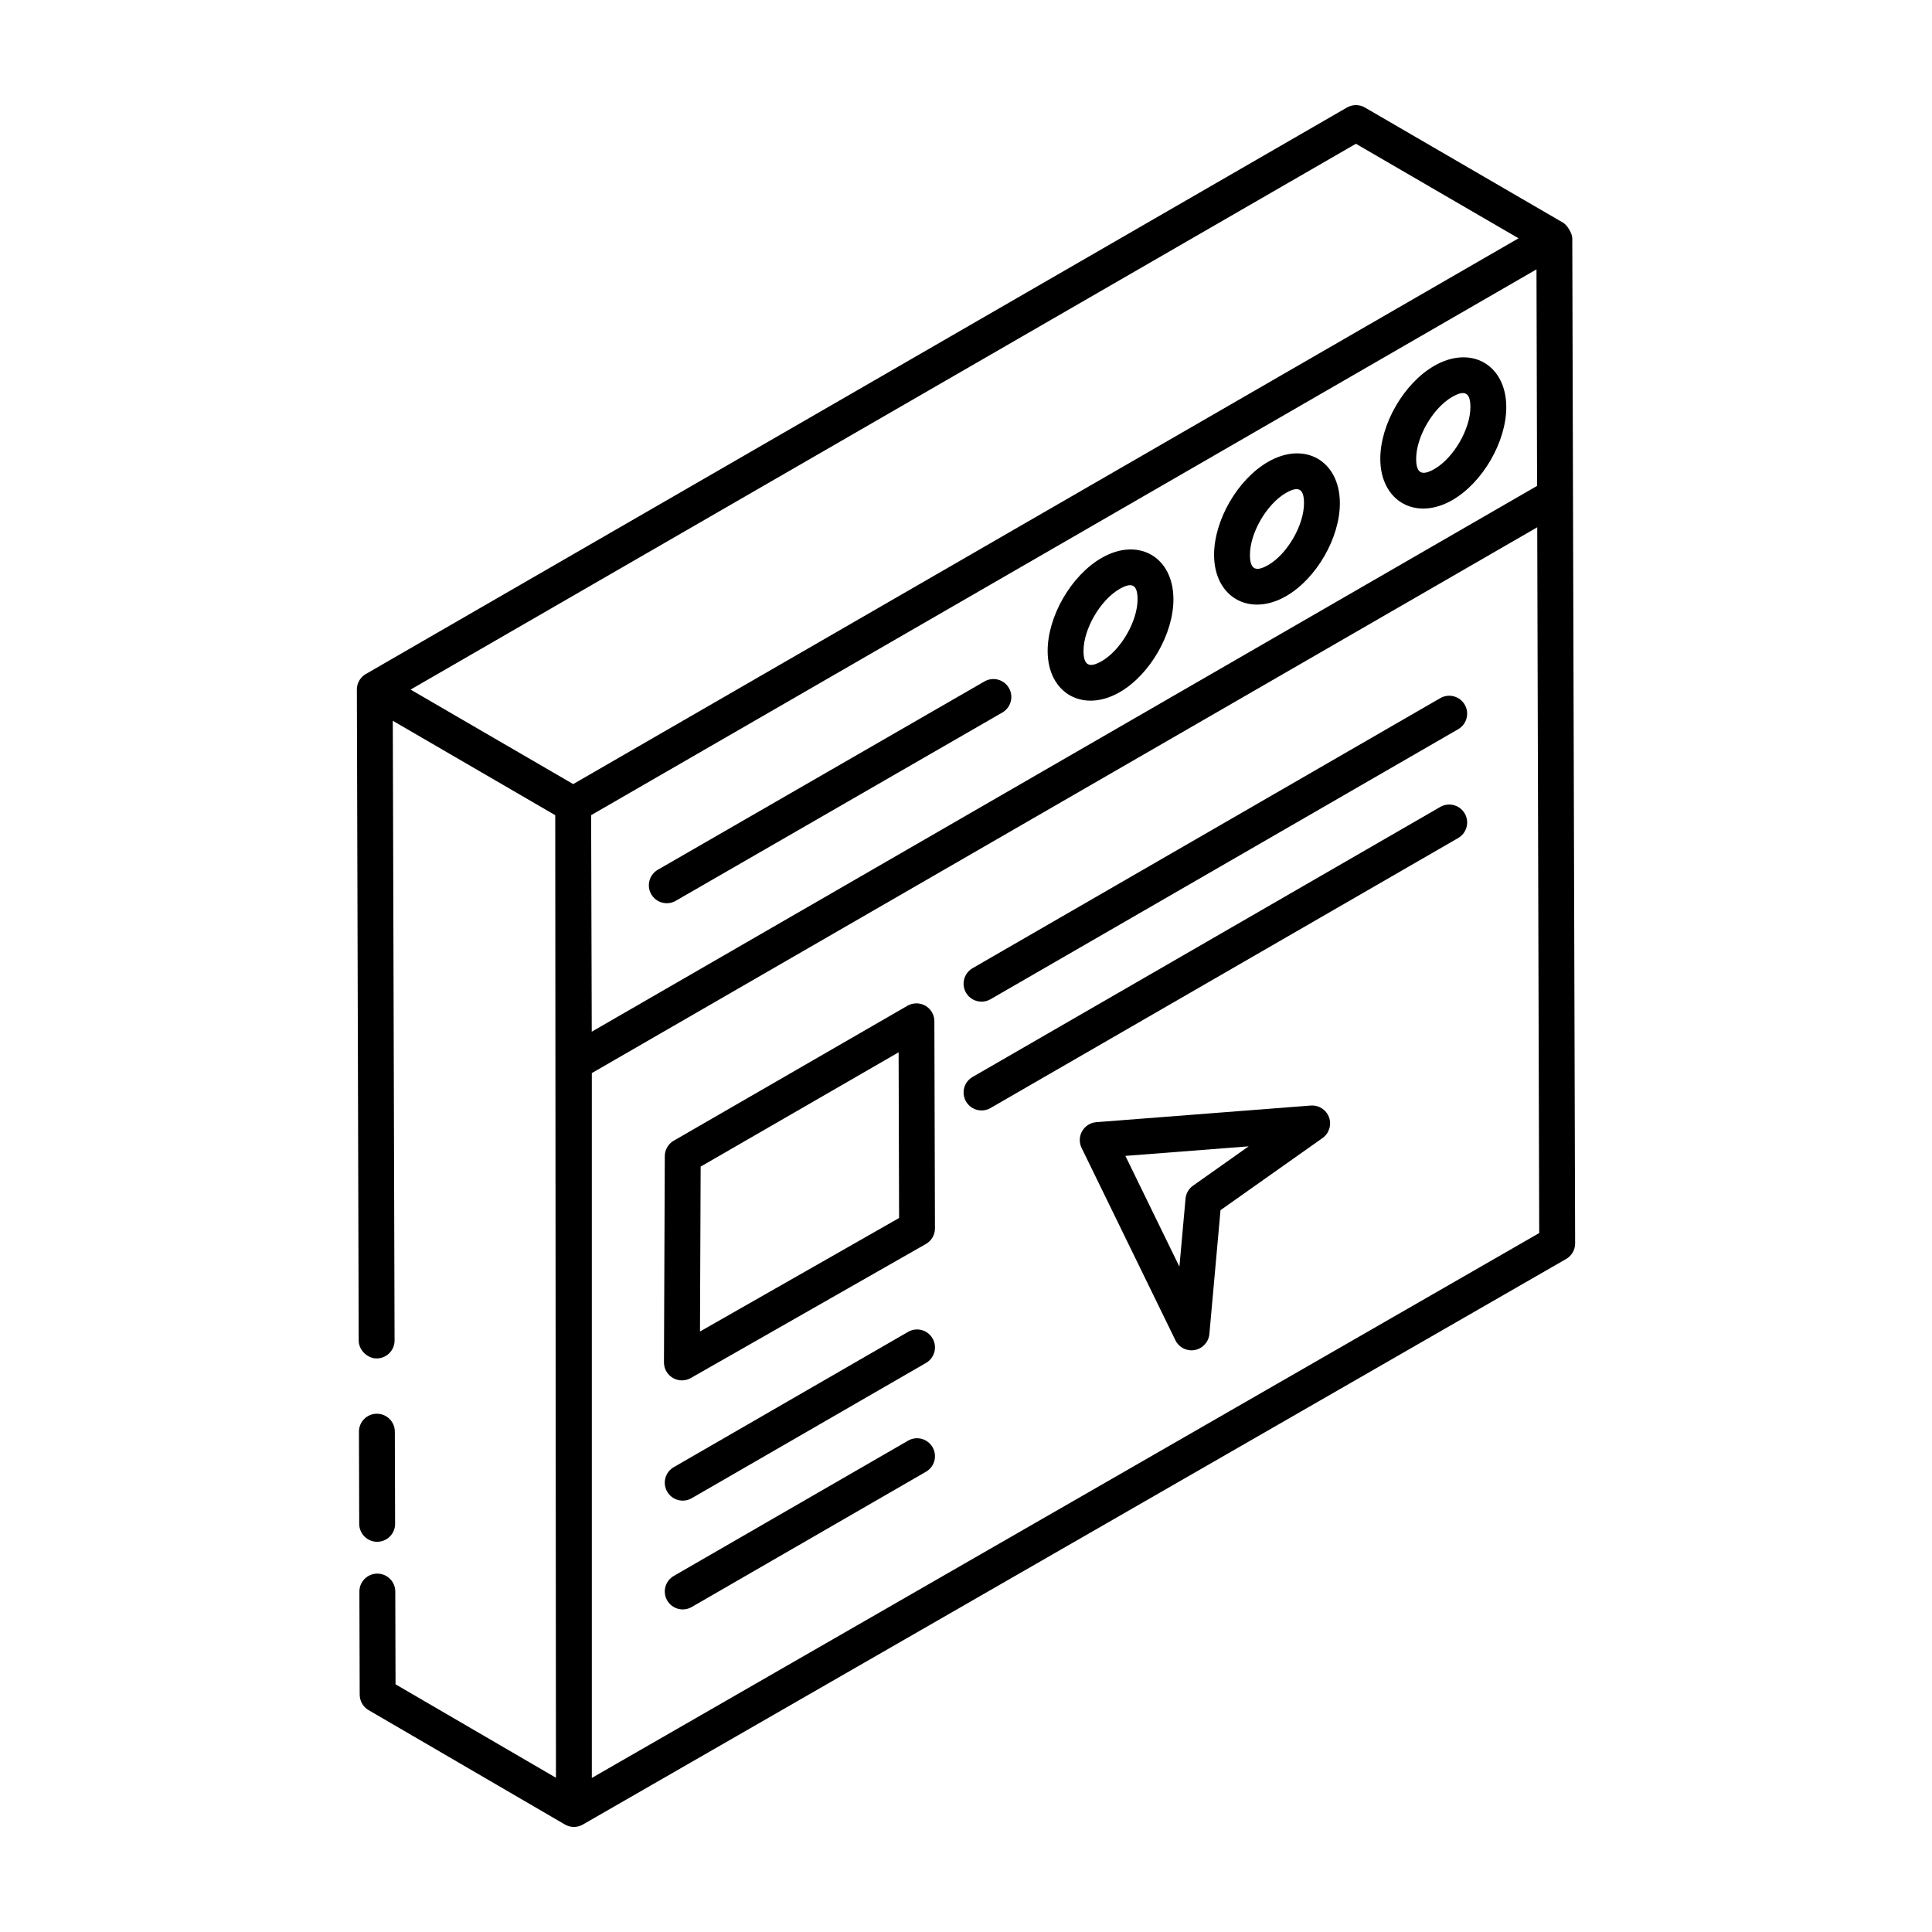
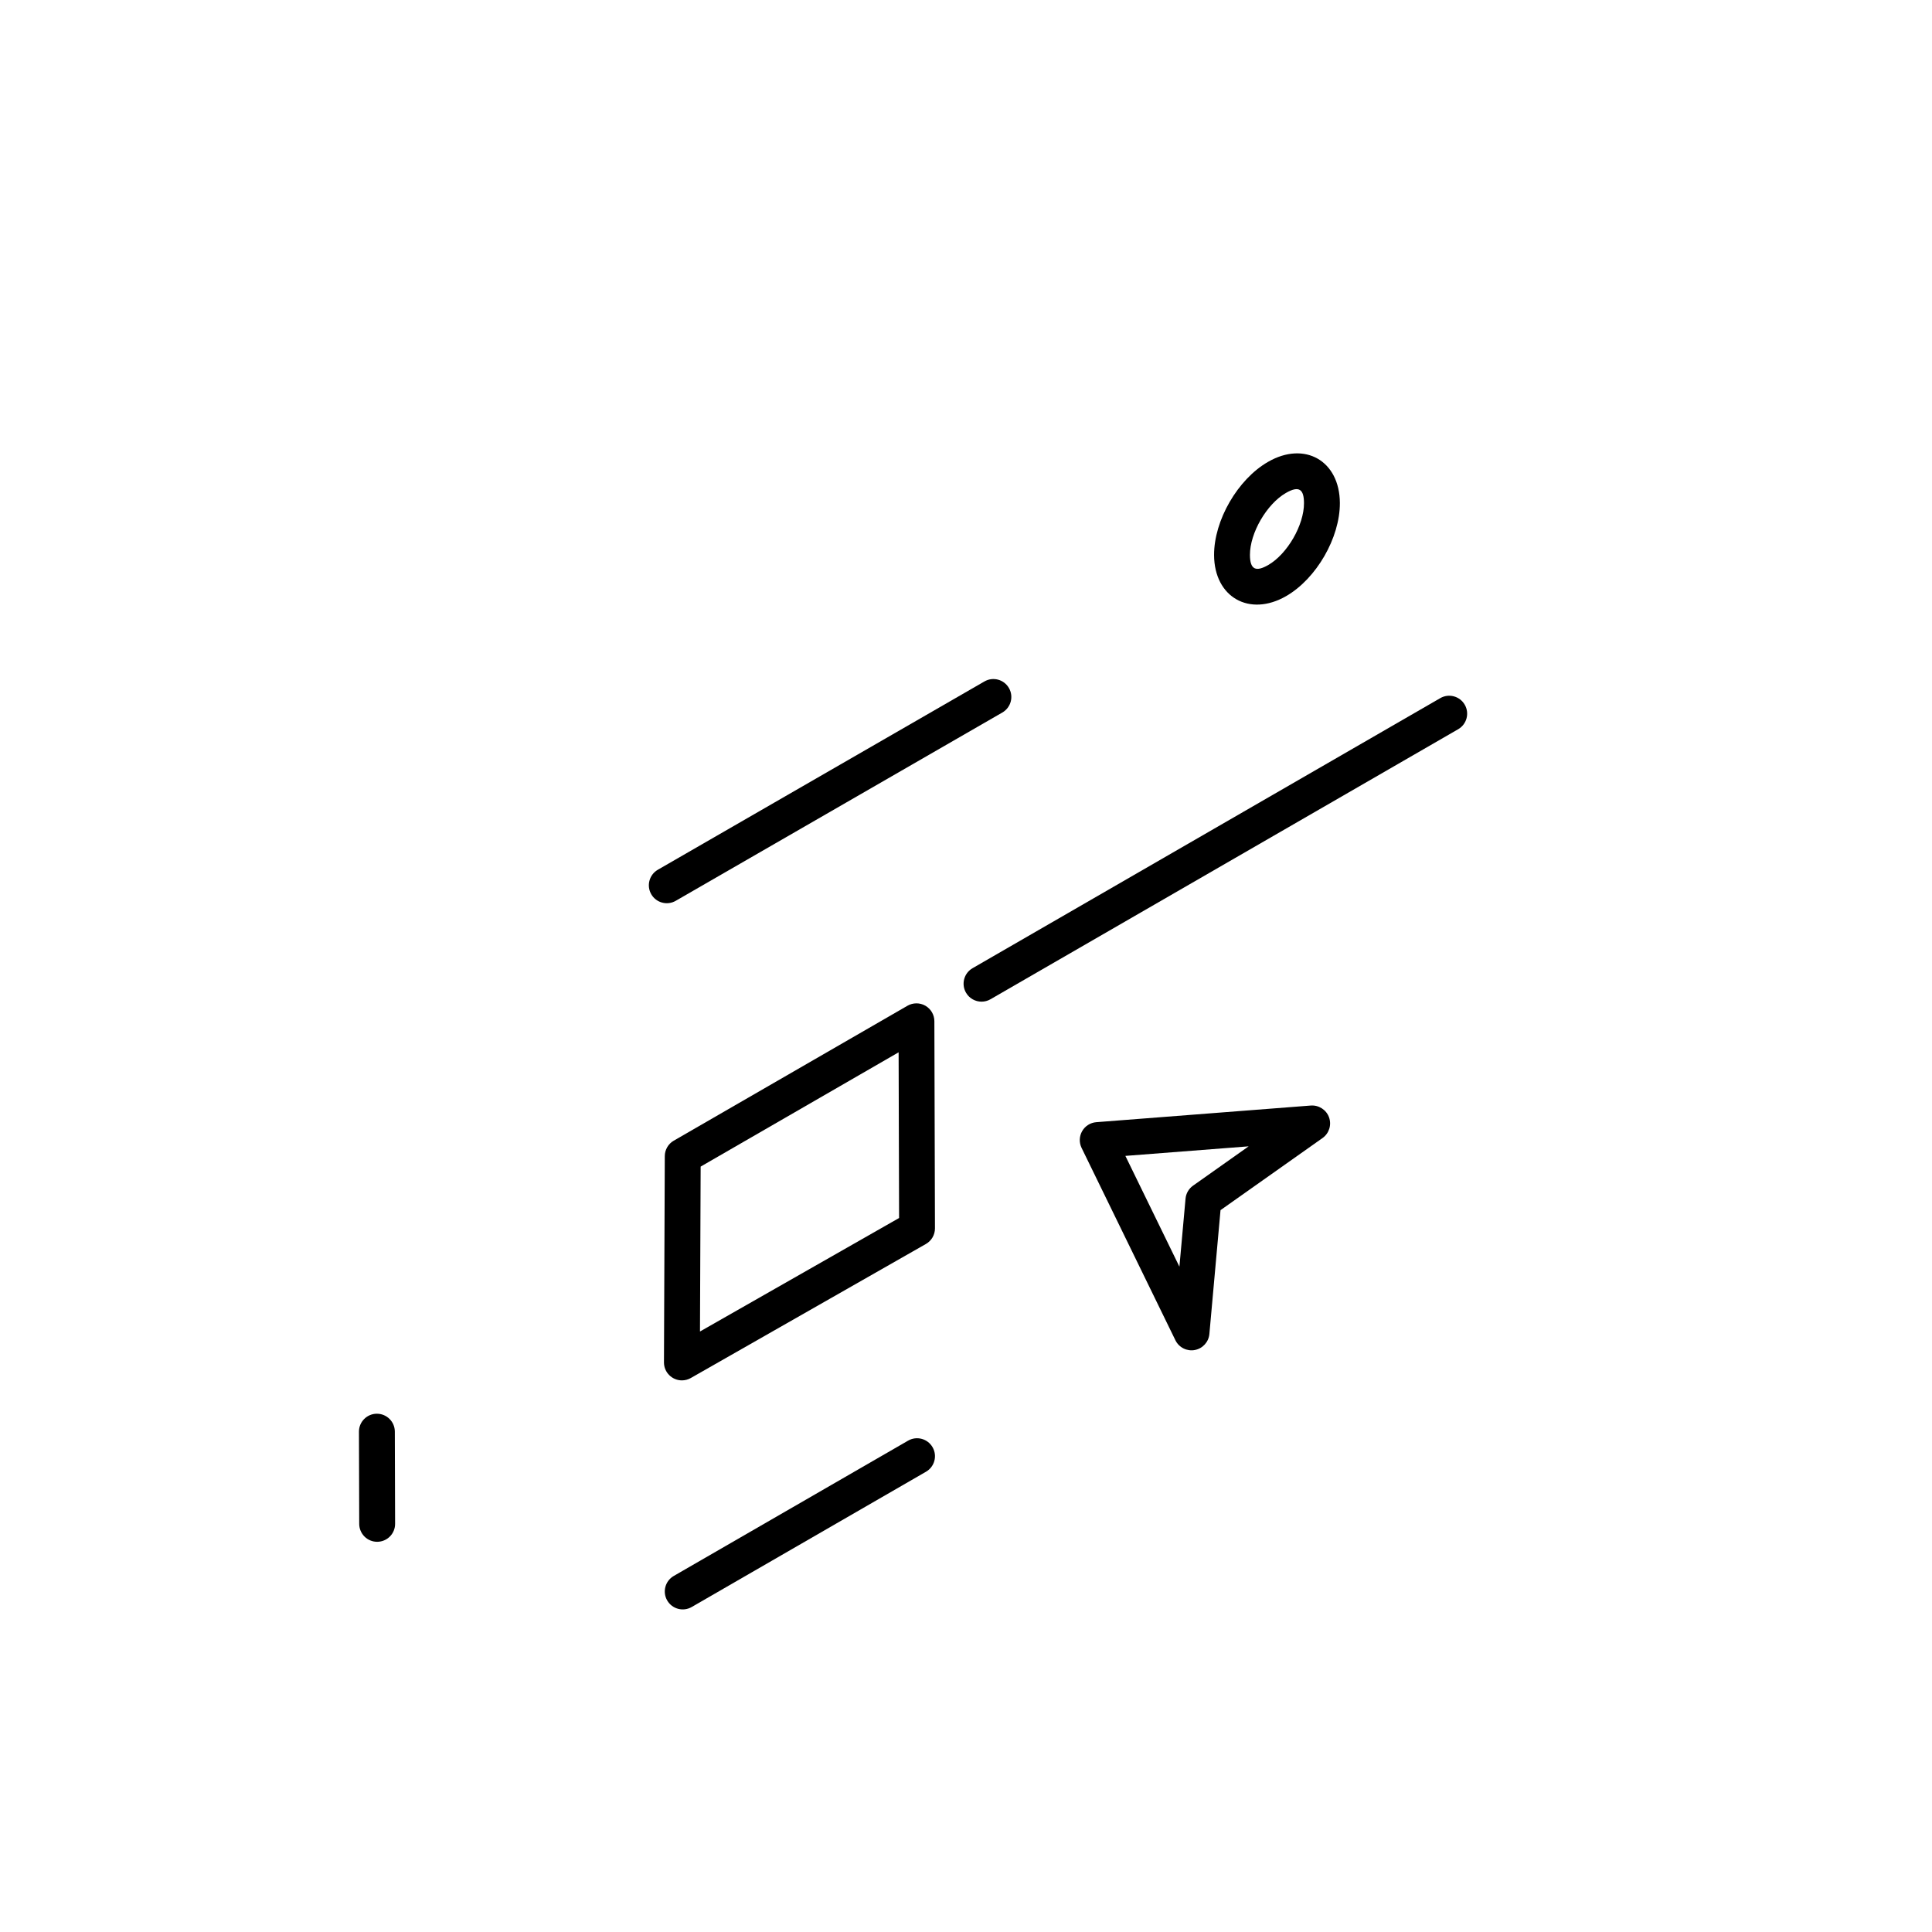
<svg xmlns="http://www.w3.org/2000/svg" fill="#000000" width="800px" height="800px" version="1.1" viewBox="144 144 512 512">
  <g>
    <path d="m243.95 552.59h0.016c2.621-0.008 4.75-2.141 4.738-4.766l-0.07-24.434c-0.008-2.617-2.137-4.738-4.754-4.738h-0.016c-2.621 0.008-4.75 2.141-4.738 4.766l0.07 24.434c0.012 2.617 2.137 4.738 4.754 4.738z" />
-     <path d="m560.86 275.49-0.188-68.336c-0.004-1.371-1.43-3.551-2.363-4.094l-0.012-0.008c-0.004 0-0.004-0.004-0.008-0.008-0.004 0-0.008 0-0.012-0.004l-52.547-30.539c-1.48-0.863-3.297-0.855-4.766-0.008l-260.02 150.13c-1.484 0.859-2.371 2.441-2.375 4.113 0 0.004 0.004 0.004 0.004 0.008 0 0.98 0.484 171.54 0.488 172.52 0.008 2.621 2.434 4.766 4.766 4.738 2.621-0.008 4.75-2.141 4.738-4.766l-0.469-164.22 43.047 25.02 0.191 255.09-42.512-24.766-0.07-24.594c-0.008-2.617-2.137-4.738-4.754-4.738h-0.016c-2.629 0.008-4.75 2.141-4.738 4.766l0.078 27.316c0.004 1.684 0.906 3.246 2.359 4.094 0.961 0.559 52.988 30.871 52.027 30.312 1.469 0.852 3.277 0.855 4.754 0.008l260.58-149.88c1.477-0.855 2.387-2.426 2.383-4.137zm-260.04 141.92-0.164-57.383c60.301-34.812 193.33-111.62 250.53-144.64l0.156 57.379zm202.51-235.31 43.102 25.051-250.53 144.64-43.098-25.043zm-202.49 433.07v-186.79l250.54-144.64 0.527 187.03z" />
    <path d="m480.02 266.41c-8.031 4.637-14.301 15.48-14.277 24.684 0.039 11.18 9.387 16.484 19.109 10.875 8.008-4.621 14.254-15.457 14.227-24.66-0.043-11.227-9.344-16.52-19.059-10.898zm0.078 27.324c-3.184 1.824-4.84 1.336-4.852-2.668-0.016-5.805 4.438-13.484 9.523-16.422 3.664-2.121 4.793-0.773 4.801 2.691 0.02 5.812-4.41 13.477-9.473 16.398z" />
-     <path d="m435.91 291.87c-8.035 4.641-14.301 15.484-14.273 24.684 0.031 11.223 9.418 16.461 19.105 10.875 8.008-4.621 14.254-15.457 14.227-24.66-0.031-11.207-9.316-16.52-19.059-10.898zm0.078 27.324c-3.172 1.824-4.836 1.348-4.844-2.668-0.02-5.805 4.434-13.484 9.52-16.422 3.148-1.824 4.789-1.379 4.801 2.691 0.016 5.809-4.414 13.473-9.477 16.398z" />
-     <path d="m524.07 240.96c-8.031 4.637-14.301 15.48-14.277 24.688 0.039 11.18 9.391 16.477 19.109 10.871 8.035-4.641 14.305-15.484 14.277-24.684-0.039-11.191-9.348-16.5-19.109-10.875zm0.078 27.324c-3.184 1.824-4.84 1.332-4.852-2.664-0.016-5.812 4.438-13.488 9.523-16.426 3.215-1.855 4.84-1.344 4.852 2.668 0.02 5.809-4.43 13.484-9.523 16.422z" />
    <path d="m404.89 324.59-86.555 49.902c-2.273 1.309-3.059 4.219-1.746 6.488 1.305 2.273 4.219 3.059 6.488 1.746l86.555-49.902c2.273-1.309 3.059-4.219 1.746-6.488-1.309-2.277-4.207-3.059-6.488-1.746z" />
    <path d="m404.12 409.45c0.809 0 1.625-0.203 2.371-0.637l123.94-71.562c2.273-1.312 3.055-4.219 1.742-6.492-1.316-2.285-4.238-3.055-6.492-1.742l-123.94 71.562c-2.277 1.312-3.059 4.219-1.742 6.492 0.879 1.527 2.477 2.379 4.121 2.379z" />
-     <path d="m525.68 357.85-123.94 71.559c-2.273 1.316-3.055 4.223-1.738 6.496 0.883 1.527 2.481 2.375 4.121 2.375 0.809 0 1.625-0.203 2.371-0.637l123.94-71.559c2.273-1.312 3.055-4.219 1.742-6.492-1.32-2.285-4.238-3.051-6.496-1.742z" />
-     <path d="m384.65 496.96-62.094 35.852c-2.273 1.312-3.055 4.219-1.742 6.492 1.316 2.281 4.231 3.047 6.492 1.742l62.094-35.852c2.273-1.312 3.055-4.219 1.742-6.492-1.316-2.285-4.223-3.059-6.492-1.742z" />
    <path d="m384.65 525.79-62.094 35.852c-2.273 1.312-3.055 4.219-1.742 6.492 1.316 2.281 4.231 3.047 6.492 1.742l62.094-35.852c2.273-1.312 3.055-4.219 1.742-6.492-1.316-2.281-4.223-3.059-6.492-1.742z" />
    <path d="m389.24 410.53c-1.473-0.844-3.285-0.84-4.75 0.004l-61.938 35.758c-1.465 0.844-2.371 2.41-2.375 4.098l-0.219 54.652c-0.008 2.656 2.152 4.773 4.754 4.773 0.812 0 1.625-0.207 2.352-0.621l62.312-35.527c1.488-0.848 2.406-2.434 2.398-4.144l-0.156-54.887c0-1.695-0.91-3.258-2.379-4.106zm-59.738 86.332 0.176-43.699 52.465-30.289 0.125 43.91z" />
    <path d="m491.37 436.98-56.832 4.41c-1.57 0.121-2.977 1.012-3.758 2.375-0.781 1.371-0.836 3.031-0.145 4.445l24.859 50.969c0.953 1.961 3.113 2.981 5.129 2.59 2.102-0.387 3.684-2.121 3.875-4.246l2.953-32.82 27.027-19.105c1.746-1.234 2.457-3.481 1.727-5.496-0.719-2-2.719-3.281-4.836-3.121zm-31.199 21.23c-1.137 0.805-1.867 2.066-1.992 3.453l-1.621 18.02-14.32-29.359 32.672-2.535z" />
  </g>
</svg>